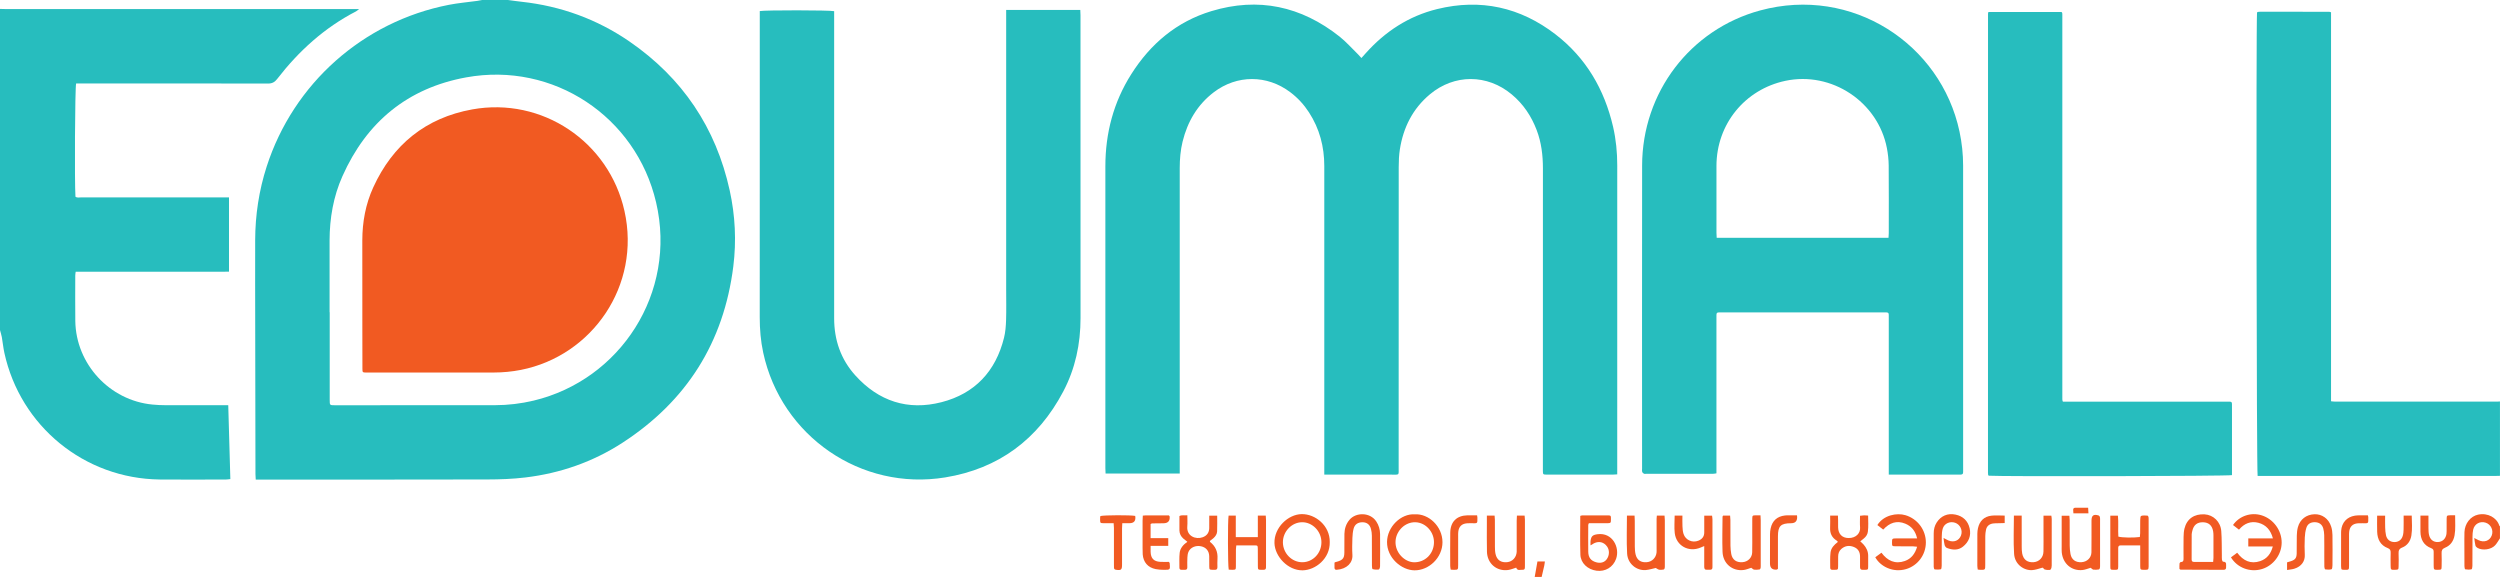
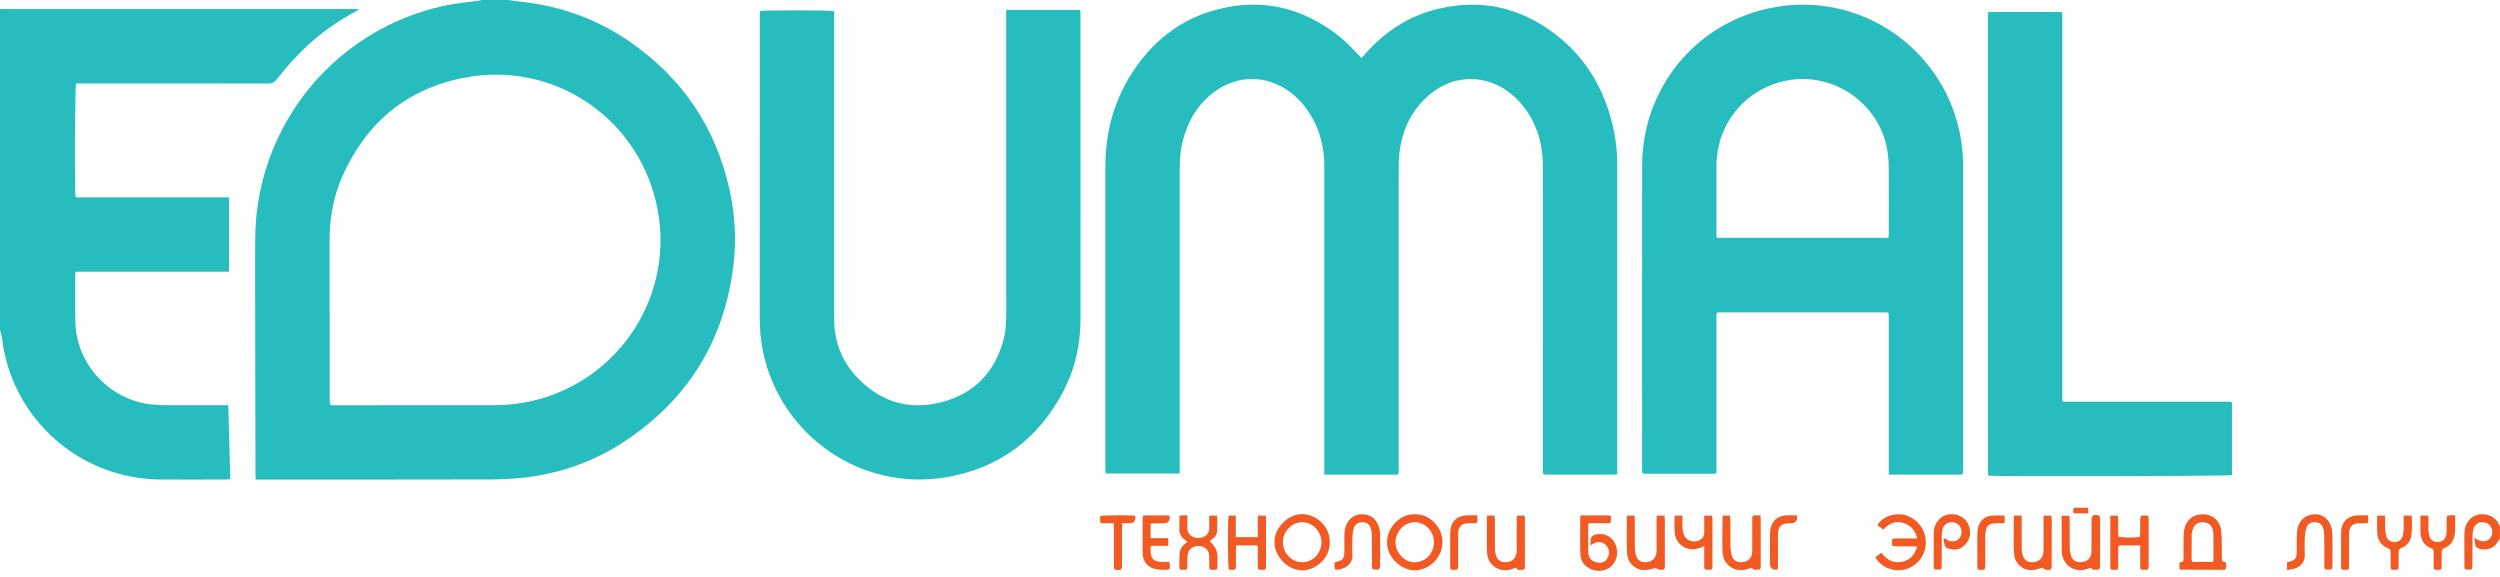
<svg xmlns="http://www.w3.org/2000/svg" width="130" height="30" viewBox="0 0 130 30" fill="none">
  <g clip-path="url(#clip0_501_11345)">
    <path d="M130 27.989C129.915 28.114 129.844 28.251 129.742 28.36C129.535 28.58 129.097 28.639 128.834 28.494C128.787 28.468 128.735 28.417 128.722 28.367C128.692 28.253 128.685 28.134 128.661 27.976C128.758 28.026 128.82 28.06 128.885 28.09C129.176 28.226 129.463 28.124 129.569 27.848C129.673 27.577 129.53 27.27 129.258 27.18C128.964 27.082 128.671 27.242 128.604 27.546C128.578 27.662 128.571 27.784 128.57 27.903C128.566 28.409 128.57 28.916 128.565 29.422C128.565 29.486 128.547 29.599 128.519 29.604C128.414 29.626 128.3 29.623 128.192 29.604C128.17 29.601 128.151 29.5 128.151 29.444C128.146 29.101 128.148 28.758 128.148 28.415C128.148 28.165 128.143 27.916 128.152 27.668C128.169 27.224 128.462 26.847 128.858 26.762C129.366 26.652 129.834 26.921 129.964 27.333C129.968 27.347 129.986 27.358 129.998 27.37V27.988L130 27.989Z" fill="#F15A22" />
-     <path d="M79.805 30C79.853 29.733 79.9 29.465 79.947 29.197H80.334C80.321 29.284 80.315 29.357 80.299 29.428C80.257 29.619 80.211 29.81 80.166 30H79.804H79.805Z" fill="#F15A22" />
    <path d="M73.574 26.745C74.279 26.702 75.008 27.361 75.009 28.194C75.009 29 74.303 29.665 73.553 29.657C72.88 29.651 72.119 29.012 72.126 28.183C72.131 27.399 72.848 26.696 73.575 26.745H73.574ZM74.566 28.233C74.588 27.673 74.145 27.176 73.609 27.157C73.072 27.138 72.606 27.59 72.569 28.125C72.528 28.736 73.038 29.221 73.515 29.238C74.081 29.257 74.544 28.821 74.566 28.233V28.233Z" fill="#F15A22" />
    <path d="M113.332 29.584C113.332 29.495 113.325 29.4 113.335 29.307C113.338 29.276 113.38 29.225 113.406 29.225C113.549 29.222 113.544 29.128 113.544 29.03C113.544 28.66 113.539 28.291 113.546 27.923C113.548 27.778 113.558 27.63 113.591 27.49C113.715 26.981 114.099 26.714 114.641 26.746C115.094 26.774 115.47 27.13 115.506 27.617C115.538 28.035 115.528 28.456 115.536 28.877C115.537 28.955 115.532 29.033 115.542 29.108C115.546 29.145 115.578 29.207 115.599 29.207C115.815 29.212 115.747 29.37 115.757 29.487C115.764 29.581 115.726 29.631 115.624 29.631C114.877 29.627 114.13 29.625 113.384 29.622C113.376 29.622 113.37 29.612 113.331 29.586L113.332 29.584ZM115.084 29.218C115.091 29.128 115.1 29.069 115.1 29.011C115.101 28.626 115.101 28.241 115.1 27.856C115.1 27.78 115.097 27.701 115.083 27.626C115.029 27.322 114.854 27.167 114.564 27.158C114.257 27.148 114.069 27.299 114 27.606C113.988 27.664 113.969 27.723 113.968 27.782C113.965 28.218 113.966 28.654 113.965 29.091C113.965 29.173 113.996 29.219 114.085 29.219C114.41 29.219 114.733 29.219 115.084 29.219V29.218Z" fill="#F15A22" />
    <path d="M69.147 28.185C69.167 29.049 68.402 29.65 67.731 29.657C66.966 29.666 66.292 28.933 66.272 28.243C66.248 27.435 66.982 26.745 67.686 26.734C68.4 26.723 69.159 27.334 69.147 28.185ZM68.714 28.188C68.71 27.626 68.249 27.154 67.71 27.156C67.17 27.159 66.711 27.636 66.711 28.195C66.711 28.769 67.177 29.244 67.731 29.236C68.279 29.229 68.719 28.759 68.714 28.188Z" fill="#F15A22" />
-     <path d="M118.186 28.415H116.911V27.998H118.192C118.076 27.566 117.836 27.293 117.442 27.186C117.04 27.079 116.699 27.22 116.427 27.543C116.311 27.453 116.213 27.376 116.116 27.301C116.451 26.822 117.062 26.624 117.614 26.8C118.222 26.993 118.651 27.584 118.647 28.22C118.642 28.838 118.218 29.409 117.624 29.59C117.002 29.779 116.333 29.521 116.01 28.982C116.112 28.907 116.217 28.829 116.334 28.742C116.646 29.161 117.039 29.346 117.533 29.177C117.878 29.059 118.087 28.798 118.186 28.414V28.415Z" fill="#F15A22" />
    <path d="M97.928 27.54C97.821 27.457 97.721 27.38 97.623 27.303C97.945 26.786 98.629 26.655 99.084 26.79C99.712 26.978 100.147 27.557 100.145 28.211C100.143 28.85 99.722 29.416 99.112 29.594C98.449 29.788 97.784 29.469 97.514 28.977L97.836 28.741C98.146 29.161 98.546 29.349 99.049 29.173C99.383 29.056 99.583 28.797 99.691 28.43C99.597 28.421 99.532 28.41 99.468 28.409C99.175 28.407 98.884 28.41 98.592 28.407C98.387 28.405 98.385 28.402 98.385 28.211C98.385 28.007 98.39 27.999 98.604 27.997C98.87 27.995 99.136 27.997 99.402 27.997C99.487 27.997 99.571 27.997 99.69 27.997C99.604 27.615 99.4 27.364 99.074 27.23C98.631 27.048 98.253 27.184 97.928 27.538V27.54Z" fill="#F15A22" />
    <path d="M82.707 28.359C82.707 28.263 82.7 28.195 82.708 28.128C82.742 27.882 82.816 27.816 83.068 27.78C83.847 27.672 84.247 28.471 84.036 29.062C83.881 29.494 83.477 29.738 83.02 29.677C82.555 29.614 82.194 29.281 82.18 28.84C82.158 28.172 82.174 27.503 82.174 26.826C82.215 26.816 82.247 26.8 82.278 26.8C82.717 26.797 83.156 26.795 83.594 26.799C83.765 26.8 83.77 26.811 83.769 27.002C83.769 27.188 83.76 27.203 83.592 27.207C83.351 27.211 83.11 27.208 82.87 27.208C82.786 27.208 82.701 27.208 82.62 27.208C82.604 27.253 82.589 27.275 82.589 27.299C82.587 27.763 82.582 28.227 82.589 28.69C82.593 28.994 82.729 29.161 83.001 29.238C83.232 29.304 83.433 29.245 83.553 29.076C83.694 28.88 83.701 28.608 83.571 28.423C83.407 28.189 83.151 28.123 82.89 28.25C82.837 28.276 82.789 28.311 82.707 28.36V28.359Z" fill="#F15A22" />
    <path d="M111.289 28.36C110.921 28.36 110.597 28.361 110.272 28.36C110.164 28.36 110.146 28.423 110.147 28.511C110.149 28.778 110.147 29.044 110.147 29.31C110.147 29.362 110.15 29.413 110.147 29.465C110.14 29.621 110.137 29.625 109.987 29.631C109.962 29.632 109.936 29.631 109.91 29.631C109.746 29.626 109.738 29.624 109.737 29.452C109.735 28.859 109.736 28.267 109.736 27.675C109.736 27.393 109.736 27.112 109.736 26.815H110.132C110.17 27.177 110.13 27.544 110.154 27.904C110.345 27.959 110.942 27.97 111.272 27.924C111.277 27.863 111.287 27.797 111.288 27.731C111.29 27.507 111.285 27.284 111.291 27.061C111.293 26.979 111.299 26.843 111.338 26.828C111.436 26.792 111.555 26.808 111.665 26.812C111.685 26.812 111.717 26.857 111.722 26.884C111.732 26.943 111.729 27.004 111.729 27.064C111.729 27.828 111.729 28.592 111.729 29.357C111.729 29.391 111.731 29.425 111.729 29.459C111.721 29.617 111.711 29.626 111.545 29.631C111.519 29.631 111.493 29.631 111.467 29.631C111.306 29.625 111.294 29.616 111.292 29.45C111.288 29.184 111.291 28.917 111.291 28.651C111.291 28.566 111.291 28.481 111.291 28.361L111.289 28.36Z" fill="#F15A22" />
    <path d="M91.546 26.796C91.552 26.913 91.558 26.989 91.558 27.065C91.558 27.828 91.558 28.592 91.558 29.355C91.558 29.416 91.561 29.477 91.552 29.535C91.547 29.564 91.519 29.608 91.498 29.611C91.405 29.624 91.31 29.635 91.217 29.623C91.168 29.616 91.125 29.565 91.064 29.524C90.952 29.558 90.819 29.619 90.68 29.638C90.09 29.718 89.594 29.31 89.572 28.696C89.549 28.088 89.569 27.478 89.572 26.869C89.572 26.854 89.586 26.839 89.601 26.81H89.965C89.971 26.884 89.98 26.959 89.981 27.033C89.982 27.478 89.979 27.925 89.984 28.371C89.987 28.516 89.999 28.663 90.025 28.806C90.081 29.105 90.289 29.255 90.601 29.234C90.887 29.216 91.106 29.006 91.114 28.722C91.124 28.371 91.116 28.018 91.117 27.666C91.117 27.434 91.114 27.202 91.118 26.971C91.122 26.807 91.13 26.801 91.296 26.796C91.372 26.794 91.448 26.796 91.55 26.796H91.546Z" fill="#F15A22" />
    <path d="M108.714 29.525C108.571 29.566 108.434 29.626 108.293 29.641C107.719 29.7 107.267 29.309 107.211 28.718C107.202 28.616 107.207 28.511 107.207 28.409C107.207 27.886 107.207 27.364 107.207 26.819H107.608C107.613 26.889 107.623 26.963 107.623 27.037C107.624 27.483 107.621 27.929 107.625 28.375C107.627 28.52 107.639 28.667 107.666 28.809C107.722 29.106 107.934 29.255 108.246 29.233C108.531 29.214 108.75 29.002 108.755 28.717C108.762 28.168 108.757 27.618 108.758 27.069C108.758 26.806 108.866 26.724 109.12 26.802C109.152 26.811 109.188 26.854 109.195 26.889C109.209 26.946 109.203 27.008 109.203 27.068C109.203 27.832 109.203 28.595 109.203 29.359C109.203 29.419 109.206 29.48 109.195 29.538C109.19 29.566 109.161 29.609 109.138 29.612C109.046 29.624 108.949 29.635 108.858 29.622C108.808 29.615 108.766 29.561 108.715 29.524L108.714 29.525Z" fill="#F15A22" />
    <path d="M65.407 27.93V26.812H65.82C65.826 26.899 65.833 26.974 65.833 27.049C65.833 27.821 65.833 28.592 65.833 29.364C65.833 29.416 65.833 29.467 65.831 29.519C65.829 29.592 65.791 29.627 65.718 29.628C65.684 29.628 65.649 29.631 65.615 29.63C65.415 29.63 65.411 29.627 65.409 29.431C65.405 29.14 65.41 28.848 65.406 28.556C65.404 28.366 65.401 28.361 65.226 28.359C64.918 28.356 64.611 28.359 64.289 28.359C64.28 28.445 64.269 28.511 64.268 28.576C64.266 28.867 64.269 29.159 64.266 29.451C64.264 29.621 64.257 29.625 64.092 29.63C64.025 29.632 63.958 29.624 63.894 29.622C63.845 29.412 63.839 27.076 63.887 26.81H64.261V27.931H65.406L65.407 27.93Z" fill="#F15A22" />
    <path d="M77.319 26.81H77.719C77.725 26.887 77.734 26.961 77.734 27.035C77.735 27.498 77.732 27.961 77.736 28.425C77.736 28.552 77.74 28.683 77.768 28.808C77.838 29.123 78.05 29.265 78.372 29.233C78.648 29.205 78.85 28.987 78.868 28.698C78.872 28.647 78.868 28.595 78.868 28.544C78.868 28.055 78.868 27.567 78.868 27.078C78.868 26.994 78.876 26.91 78.88 26.813H79.28C79.287 26.889 79.296 26.956 79.296 27.021C79.296 27.81 79.296 28.599 79.296 29.388C79.296 29.431 79.295 29.474 79.294 29.517C79.293 29.589 79.258 29.634 79.184 29.628C79.061 29.618 78.903 29.701 78.843 29.517C78.698 29.561 78.562 29.622 78.42 29.64C77.824 29.718 77.339 29.303 77.322 28.694C77.308 28.206 77.318 27.717 77.317 27.228C77.317 27.093 77.317 26.959 77.317 26.811L77.319 26.81Z" fill="#F15A22" />
    <path d="M61.742 28.172C61.657 28.105 61.595 28.058 61.537 28.009C61.408 27.896 61.333 27.755 61.33 27.583C61.327 27.335 61.33 27.087 61.33 26.835C61.46 26.763 61.586 26.815 61.742 26.794C61.742 27.006 61.755 27.193 61.739 27.378C61.697 27.884 62.183 28.069 62.543 27.936C62.754 27.858 62.874 27.7 62.88 27.47C62.885 27.257 62.881 27.045 62.881 26.815H63.294C63.294 27.094 63.302 27.366 63.29 27.636C63.284 27.777 63.201 27.894 63.096 27.988C63.039 28.039 62.975 28.083 62.917 28.128C62.918 28.149 62.913 28.172 62.922 28.179C63.206 28.403 63.333 28.694 63.309 29.056C63.299 29.201 63.304 29.347 63.306 29.493C63.307 29.591 63.262 29.635 63.166 29.63C63.131 29.627 63.097 29.63 63.062 29.63C62.892 29.624 62.886 29.622 62.882 29.457C62.878 29.276 62.885 29.096 62.879 28.916C62.87 28.646 62.714 28.463 62.456 28.407C62.182 28.348 61.906 28.461 61.802 28.693C61.761 28.783 61.749 28.891 61.744 28.992C61.734 29.162 61.739 29.334 61.74 29.506C61.74 29.592 61.701 29.632 61.616 29.63C61.556 29.628 61.495 29.628 61.435 29.63C61.359 29.63 61.328 29.588 61.329 29.517C61.331 29.26 61.315 29 61.343 28.746C61.37 28.506 61.527 28.327 61.742 28.173V28.172Z" fill="#F15A22" />
-     <path d="M95.168 26.811H95.573C95.576 26.898 95.58 26.98 95.581 27.063C95.582 27.183 95.579 27.303 95.582 27.423C95.59 27.765 95.785 27.974 96.124 27.978C96.52 27.983 96.749 27.717 96.724 27.424C96.708 27.229 96.721 27.032 96.721 26.82C96.805 26.811 96.869 26.8 96.935 26.798C96.994 26.796 97.052 26.804 97.142 26.809C97.145 27.095 97.165 27.375 97.128 27.655C97.11 27.794 97.031 27.909 96.921 27.999C96.863 28.048 96.804 28.095 96.734 28.151C96.798 28.212 96.856 28.259 96.906 28.315C97.052 28.48 97.144 28.669 97.145 28.896C97.145 29.085 97.149 29.273 97.145 29.462C97.142 29.619 97.135 29.623 96.987 29.63C96.945 29.632 96.901 29.628 96.859 29.63C96.76 29.634 96.721 29.584 96.722 29.489C96.724 29.308 96.721 29.129 96.722 28.949C96.724 28.71 96.626 28.533 96.401 28.443C96.166 28.349 95.945 28.376 95.751 28.543C95.635 28.644 95.584 28.779 95.584 28.933C95.584 29.104 95.586 29.275 95.582 29.447C95.577 29.627 95.575 29.627 95.387 29.63C95.353 29.63 95.318 29.627 95.284 29.63C95.211 29.632 95.171 29.596 95.171 29.523C95.173 29.258 95.157 28.989 95.188 28.727C95.215 28.498 95.374 28.328 95.571 28.179C95.546 28.152 95.53 28.124 95.505 28.109C95.254 27.953 95.152 27.728 95.166 27.436C95.177 27.233 95.168 27.029 95.168 26.812V26.811Z" fill="#F15A22" />
    <path d="M84.601 26.812H84.997C85.001 26.909 85.007 26.993 85.008 27.078C85.01 27.525 85.006 27.971 85.01 28.418C85.012 28.555 85.019 28.694 85.05 28.826C85.122 29.128 85.329 29.263 85.641 29.233C85.908 29.209 86.115 28.999 86.141 28.727C86.147 28.667 86.143 28.607 86.143 28.547C86.143 28.023 86.143 27.499 86.143 26.975C86.143 26.926 86.151 26.876 86.156 26.812H86.556C86.561 26.898 86.571 26.972 86.571 27.047C86.571 27.82 86.571 28.593 86.571 29.366C86.571 29.427 86.573 29.488 86.564 29.546C86.558 29.574 86.528 29.613 86.504 29.617C86.429 29.628 86.347 29.639 86.274 29.624C86.211 29.611 86.154 29.563 86.1 29.534C85.934 29.57 85.762 29.626 85.585 29.642C85.111 29.685 84.639 29.323 84.61 28.783C84.574 28.134 84.601 27.481 84.601 26.81V26.812Z" fill="#F15A22" />
    <path d="M104.723 26.812H105.128C105.128 26.912 105.128 26.996 105.128 27.08C105.128 27.526 105.127 27.971 105.129 28.418C105.129 28.537 105.132 28.66 105.153 28.777C105.215 29.106 105.429 29.263 105.758 29.233C106.045 29.207 106.254 28.985 106.26 28.68C106.268 28.337 106.262 27.994 106.262 27.651C106.262 27.378 106.262 27.106 106.262 26.815H106.67C106.677 26.874 106.69 26.931 106.69 26.988C106.691 27.794 106.692 28.599 106.689 29.406C106.689 29.477 106.674 29.562 106.632 29.614C106.592 29.666 106.303 29.636 106.277 29.579C106.239 29.493 106.2 29.521 106.14 29.538C105.993 29.58 105.845 29.63 105.695 29.644C105.264 29.685 104.769 29.362 104.733 28.803C104.69 28.148 104.723 27.488 104.723 26.814V26.812Z" fill="#F15A22" />
    <path d="M118.927 29.642V29.242C118.984 29.224 119.047 29.207 119.111 29.187C119.344 29.114 119.421 29.024 119.428 28.781C119.435 28.473 119.426 28.163 119.434 27.854C119.439 27.709 119.451 27.562 119.488 27.422C119.597 27.004 119.931 26.757 120.347 26.741C120.734 26.724 121.096 26.965 121.225 27.396C121.267 27.533 121.286 27.681 121.288 27.825C121.296 28.348 121.293 28.872 121.288 29.395C121.288 29.467 121.273 29.594 121.241 29.602C121.138 29.63 121.023 29.621 120.913 29.608C120.892 29.606 120.867 29.522 120.866 29.476C120.86 29.287 120.864 29.098 120.863 28.91C120.863 28.549 120.866 28.189 120.859 27.828C120.857 27.71 120.84 27.588 120.808 27.474C120.749 27.27 120.597 27.163 120.39 27.155C120.162 27.146 119.996 27.238 119.93 27.449C119.879 27.61 119.857 27.784 119.849 27.953C119.836 28.253 119.833 28.554 119.849 28.854C119.865 29.159 119.694 29.454 119.305 29.573C119.194 29.608 119.074 29.615 118.927 29.64V29.642Z" fill="#F15A22" />
    <path d="M69.394 29.257C69.418 29.242 69.425 29.235 69.433 29.233C69.901 29.122 69.912 28.996 69.907 28.582C69.904 28.307 69.904 28.034 69.91 27.759C69.917 27.486 69.995 27.239 70.177 27.025C70.506 26.637 71.242 26.625 71.566 27.115C71.698 27.315 71.762 27.534 71.764 27.77C71.769 28.328 71.768 28.886 71.763 29.444C71.763 29.503 71.729 29.609 71.7 29.613C71.594 29.628 71.48 29.622 71.376 29.594C71.35 29.586 71.341 29.471 71.341 29.406C71.338 28.892 71.341 28.376 71.337 27.862C71.336 27.744 71.322 27.621 71.291 27.507C71.23 27.273 71.076 27.158 70.846 27.157C70.613 27.157 70.446 27.267 70.387 27.493C70.346 27.649 70.331 27.814 70.325 27.977C70.316 28.268 70.306 28.561 70.325 28.852C70.353 29.26 70.04 29.592 69.51 29.629C69.439 29.635 69.395 29.604 69.394 29.526C69.394 29.433 69.394 29.339 69.394 29.257Z" fill="#F15A22" />
    <path d="M101.062 27.972C101.18 28.032 101.252 28.078 101.329 28.109C101.603 28.218 101.866 28.112 101.969 27.854C102.075 27.586 101.935 27.275 101.665 27.183C101.393 27.09 101.098 27.223 101.021 27.492C100.983 27.622 100.974 27.763 100.972 27.898C100.967 28.404 100.972 28.91 100.968 29.416C100.968 29.48 100.954 29.595 100.927 29.6C100.823 29.624 100.709 29.621 100.602 29.61C100.58 29.608 100.554 29.525 100.553 29.48C100.548 29.257 100.55 29.034 100.551 28.811C100.551 28.451 100.553 28.09 100.553 27.731C100.553 27.529 100.598 27.341 100.708 27.169C100.924 26.831 101.276 26.672 101.687 26.759C102.071 26.84 102.331 27.079 102.42 27.468C102.509 27.856 102.377 28.184 102.072 28.427C101.819 28.627 101.526 28.604 101.241 28.494C101.188 28.474 101.138 28.404 101.121 28.347C101.091 28.243 101.085 28.131 101.064 27.972H101.062Z" fill="#F15A22" />
    <path d="M87.082 26.811H87.486C87.486 27.005 87.479 27.183 87.488 27.36C87.494 27.495 87.502 27.637 87.544 27.765C87.649 28.086 88.005 28.242 88.317 28.115C88.51 28.038 88.623 27.899 88.621 27.682C88.62 27.536 88.621 27.39 88.621 27.244C88.621 27.108 88.621 26.971 88.621 26.816H89.028C89.034 26.876 89.047 26.94 89.048 27.006C89.049 27.804 89.048 28.602 89.048 29.399C89.048 29.434 89.047 29.468 89.047 29.503C89.047 29.586 89.01 29.63 88.922 29.627C88.871 29.626 88.819 29.625 88.768 29.627C88.654 29.635 88.618 29.578 88.62 29.471C88.623 29.205 88.62 28.94 88.62 28.673C88.62 28.591 88.62 28.507 88.62 28.395C88.538 28.43 88.484 28.451 88.431 28.473C87.814 28.736 87.164 28.382 87.087 27.721C87.052 27.427 87.082 27.125 87.082 26.808V26.811Z" fill="#F15A22" />
    <path d="M59.832 27.983H60.749V28.386H59.832C59.832 28.508 59.83 28.6 59.832 28.692C59.842 29.035 59.992 29.195 60.334 29.216C60.486 29.226 60.64 29.218 60.779 29.218C60.803 29.249 60.82 29.262 60.823 29.276C60.857 29.631 60.857 29.635 60.501 29.63C60.365 29.627 60.226 29.62 60.093 29.593C59.69 29.512 59.451 29.234 59.421 28.825C59.414 28.715 59.414 28.602 59.414 28.491C59.414 28.02 59.414 27.547 59.414 27.076C59.414 26.992 59.421 26.909 59.426 26.812C59.49 26.806 59.539 26.799 59.589 26.799C59.991 26.799 60.393 26.799 60.781 26.799C60.804 26.831 60.822 26.844 60.823 26.858C60.843 27.092 60.735 27.209 60.498 27.21C60.3 27.21 60.104 27.213 59.906 27.217C59.891 27.217 59.876 27.23 59.831 27.249V27.985L59.832 27.983Z" fill="#F15A22" />
    <path d="M127.667 26.797C127.662 27.173 127.697 27.505 127.637 27.838C127.582 28.139 127.424 28.366 127.142 28.481C126.994 28.541 126.956 28.625 126.963 28.77C126.973 28.993 126.968 29.216 126.965 29.439C126.962 29.624 126.956 29.626 126.777 29.629C126.559 29.634 126.553 29.629 126.551 29.398C126.549 29.166 126.548 28.936 126.551 28.704C126.553 28.606 126.527 28.546 126.428 28.508C126.031 28.359 125.868 28.052 125.863 27.646C125.86 27.373 125.863 27.1 125.863 26.811H126.279C126.279 27.038 126.276 27.251 126.28 27.462C126.283 27.581 126.283 27.705 126.311 27.82C126.368 28.065 126.542 28.195 126.772 28.186C127.007 28.177 127.18 28.016 127.216 27.764C127.228 27.672 127.224 27.576 127.224 27.482C127.225 27.31 127.221 27.138 127.226 26.967C127.231 26.807 127.24 26.801 127.408 26.795C127.483 26.793 127.559 26.795 127.667 26.795V26.797Z" fill="#F15A22" />
    <path d="M124.989 26.811H125.41C125.416 27.165 125.446 27.507 125.392 27.846C125.345 28.132 125.189 28.364 124.913 28.473C124.752 28.536 124.719 28.632 124.726 28.785C124.737 29.009 124.732 29.232 124.727 29.455C124.724 29.618 124.712 29.624 124.546 29.629C124.322 29.637 124.315 29.631 124.313 29.407C124.31 29.184 124.307 28.96 124.314 28.737C124.317 28.621 124.288 28.549 124.168 28.503C123.784 28.356 123.627 28.047 123.613 27.656C123.603 27.383 123.611 27.109 123.611 26.816H124.027C124.027 27.023 124.021 27.227 124.029 27.431C124.033 27.567 124.043 27.707 124.073 27.839C124.122 28.057 124.285 28.181 124.496 28.187C124.708 28.194 124.879 28.08 124.942 27.869C124.975 27.765 124.984 27.651 124.986 27.541C124.993 27.302 124.989 27.064 124.989 26.811Z" fill="#F15A22" />
    <path d="M57.909 27.206C57.725 27.206 57.556 27.21 57.387 27.206C57.215 27.203 57.211 27.197 57.205 27.036C57.203 26.993 57.205 26.95 57.207 26.907C57.208 26.882 57.217 26.858 57.221 26.834C57.42 26.783 58.792 26.779 59.031 26.827C59.073 27.08 58.973 27.206 58.731 27.206C58.613 27.206 58.495 27.206 58.359 27.206C58.354 27.314 58.346 27.397 58.346 27.48C58.346 28.105 58.346 28.731 58.346 29.356C58.346 29.631 58.302 29.666 58.034 29.629C57.959 29.619 57.928 29.585 57.927 29.514C57.927 29.454 57.925 29.394 57.925 29.334C57.925 28.709 57.925 28.083 57.925 27.458C57.925 27.383 57.916 27.308 57.91 27.206H57.909Z" fill="#F15A22" />
    <path d="M93.444 26.796C93.481 27.07 93.379 27.207 93.139 27.208C92.596 27.209 92.453 27.351 92.453 27.892C92.453 28.372 92.453 28.853 92.453 29.333V29.575C92.424 29.598 92.411 29.617 92.397 29.619C92.159 29.642 92.039 29.536 92.039 29.3C92.039 28.794 92.038 28.287 92.041 27.781C92.041 27.679 92.052 27.576 92.074 27.476C92.159 27.08 92.41 26.853 92.815 26.805C92.883 26.796 92.952 26.796 93.02 26.796C93.157 26.795 93.293 26.796 93.444 26.796Z" fill="#F15A22" />
    <path d="M104.244 26.811V27.199C104.129 27.203 104.021 27.205 103.912 27.208C103.817 27.211 103.722 27.207 103.629 27.222C103.443 27.252 103.313 27.356 103.273 27.545C103.25 27.654 103.236 27.765 103.235 27.875C103.231 28.372 103.234 28.87 103.233 29.367C103.233 29.635 103.232 29.636 102.964 29.63C102.93 29.63 102.896 29.622 102.843 29.617C102.835 29.552 102.821 29.487 102.821 29.421C102.82 28.864 102.819 28.305 102.822 27.748C102.822 27.655 102.835 27.56 102.854 27.469C102.937 27.093 103.17 26.861 103.553 26.815C103.771 26.788 103.996 26.811 104.243 26.811H104.244Z" fill="#F15A22" />
    <path d="M76.809 26.796C76.819 26.862 76.825 26.888 76.825 26.913C76.834 27.26 76.817 27.203 76.535 27.208C76.449 27.209 76.363 27.204 76.277 27.212C76.007 27.236 75.859 27.384 75.83 27.655C75.821 27.732 75.824 27.81 75.824 27.887C75.824 28.386 75.824 28.884 75.824 29.382C75.824 29.633 75.821 29.633 75.564 29.629C75.529 29.629 75.495 29.625 75.437 29.621C75.428 29.559 75.411 29.495 75.411 29.431C75.41 28.855 75.406 28.279 75.413 27.704C75.421 27.133 75.742 26.811 76.309 26.796C76.471 26.792 76.633 26.796 76.808 26.796H76.809Z" fill="#F15A22" />
    <path d="M123.13 26.796C123.143 26.853 123.15 26.869 123.15 26.887C123.163 27.279 123.144 27.2 122.837 27.208C122.759 27.21 122.682 27.206 122.605 27.212C122.335 27.236 122.187 27.383 122.157 27.655C122.148 27.732 122.15 27.81 122.15 27.887C122.15 28.394 122.15 28.901 122.15 29.408C122.15 29.633 122.147 29.633 121.917 29.631C121.882 29.631 121.848 29.63 121.814 29.626C121.799 29.624 121.784 29.613 121.752 29.598C121.747 29.55 121.736 29.492 121.736 29.434C121.736 28.858 121.736 28.283 121.737 27.707C121.737 27.673 121.737 27.638 121.74 27.604C121.77 27.177 122.032 26.884 122.454 26.814C122.531 26.801 122.608 26.8 122.685 26.797C122.829 26.795 122.974 26.797 123.129 26.797L123.13 26.796Z" fill="#F15A22" />
    <path d="M107.817 26.693C107.812 26.624 107.805 26.567 107.805 26.509C107.805 26.436 107.848 26.402 107.919 26.402C108.13 26.402 108.343 26.402 108.583 26.402C108.588 26.502 108.594 26.589 108.599 26.693H107.817Z" fill="#F15A22" />
    <path d="M26.413 0C26.65 0.031 26.887 0.067 27.125 0.092C29.163 0.316 31.038 0.994 32.726 2.154C35.483 4.049 37.229 6.639 37.946 9.908C38.23 11.208 38.298 12.527 38.132 13.852C37.637 17.802 35.704 20.857 32.372 23.021C30.836 24.018 29.138 24.61 27.321 24.828C26.666 24.907 26.001 24.931 25.34 24.932C21.421 24.942 17.501 24.938 13.581 24.939C13.496 24.939 13.411 24.939 13.298 24.939C13.292 24.834 13.284 24.742 13.284 24.652C13.278 22.102 13.274 19.55 13.271 17C13.269 15.496 13.264 13.994 13.269 12.49C13.273 11.186 13.465 9.909 13.866 8.664C15.257 4.345 18.879 1.122 23.341 0.251C23.829 0.156 24.327 0.114 24.82 0.046C24.904 0.034 24.988 0.016 25.071 0L26.413 0ZM17.137 16.237H17.145C17.145 17.758 17.145 19.277 17.145 20.798C17.145 21.071 17.148 21.073 17.407 21.073C20.185 21.073 22.961 21.074 25.738 21.07C26.418 21.069 27.092 20.989 27.755 20.83C32.25 19.751 35.218 15.232 34.116 10.52C33.072 6.056 28.765 3.203 24.249 4.022C21.199 4.575 19.061 6.343 17.805 9.166C17.334 10.222 17.142 11.347 17.138 12.501C17.133 13.747 17.138 14.992 17.138 16.237H17.137Z" fill="#27BDBE" />
    <path d="M0 0.464C0.112 0.467 0.224 0.472 0.334 0.472C6.326 0.472 12.316 0.472 18.308 0.472H18.675C18.587 0.538 18.553 0.571 18.513 0.592C16.872 1.44 15.539 2.649 14.416 4.102C14.283 4.275 14.151 4.346 13.928 4.345C10.704 4.336 7.48 4.34 4.257 4.34H3.958C3.898 4.561 3.874 9.519 3.924 10.228C4.012 10.296 4.119 10.265 4.217 10.265C6.675 10.267 9.134 10.266 11.592 10.266H11.908V14.128C11.458 14.129 11.014 14.131 10.571 14.131C10.133 14.131 9.694 14.131 9.256 14.131H5.261C4.824 14.131 4.387 14.131 3.935 14.131C3.926 14.209 3.914 14.265 3.914 14.322C3.914 15.113 3.905 15.903 3.916 16.692C3.947 18.928 5.7 20.825 7.928 21.037C8.151 21.059 8.374 21.07 8.597 21.07C9.586 21.073 10.574 21.07 11.562 21.07C11.654 21.07 11.747 21.07 11.869 21.07C11.906 22.361 11.941 23.628 11.978 24.912C11.891 24.922 11.825 24.934 11.76 24.934C10.608 24.936 9.456 24.947 8.304 24.934C4.391 24.887 1.06 22.167 0.226 18.344C0.168 18.077 0.143 17.802 0.095 17.531C0.072 17.409 0.032 17.287 0 17.165C0 11.598 0 6.031 0 0.464Z" fill="#27BDBE" />
-     <path d="M130 24.742C129.906 24.744 129.811 24.75 129.716 24.75C125.711 24.75 121.704 24.75 117.699 24.75H117.397C117.34 24.539 117.315 1.301 117.365 0.653C117.372 0.646 117.377 0.64 117.384 0.635C117.39 0.629 117.397 0.621 117.403 0.62C117.446 0.615 117.489 0.61 117.531 0.61C118.726 0.61 119.921 0.61 121.115 0.613C121.139 0.613 121.164 0.625 121.214 0.639V20.866C121.305 20.874 121.371 20.885 121.437 20.885C124.24 20.885 127.041 20.885 129.844 20.885C129.896 20.885 129.947 20.879 129.998 20.876V24.742H130Z" fill="#27BDBE" />
    <path d="M84.096 24.667C83.992 24.674 83.916 24.681 83.841 24.681C82.723 24.681 81.606 24.681 80.488 24.681C80.471 24.681 80.454 24.681 80.436 24.681C80.235 24.676 80.234 24.676 80.23 24.482C80.228 24.414 80.23 24.345 80.23 24.276C80.23 19.104 80.228 13.933 80.232 8.761C80.232 8.075 80.152 7.408 79.908 6.766C79.63 6.037 79.211 5.408 78.608 4.907C77.334 3.846 75.623 3.842 74.351 4.908C73.461 5.654 72.973 6.628 72.794 7.761C72.746 8.065 72.733 8.376 72.733 8.685C72.73 13.899 72.731 19.114 72.73 24.329C72.73 24.727 72.779 24.68 72.368 24.681C71.302 24.683 70.236 24.681 69.17 24.681H68.863C68.863 24.546 68.863 24.436 68.863 24.327C68.863 19.095 68.863 13.863 68.863 8.631C68.863 7.629 68.618 6.694 68.069 5.846C67.805 5.438 67.481 5.086 67.093 4.794C65.887 3.883 64.321 3.881 63.118 4.796C62.262 5.448 61.753 6.324 61.496 7.357C61.385 7.809 61.346 8.271 61.346 8.736C61.347 13.916 61.346 19.097 61.346 24.277C61.346 24.387 61.346 24.497 61.346 24.623H57.49C57.485 24.529 57.479 24.437 57.479 24.346C57.479 23.178 57.479 22.009 57.479 20.841C57.479 16.777 57.477 12.714 57.479 8.65C57.48 6.928 57.9 5.317 58.827 3.855C59.827 2.276 61.189 1.125 62.991 0.579C65.434 -0.162 67.663 0.323 69.655 1.9C70.003 2.176 70.299 2.516 70.62 2.828C70.675 2.88 70.723 2.939 70.794 3.017C70.874 2.926 70.947 2.846 71.02 2.765C72.032 1.634 73.257 0.834 74.735 0.471C76.991 -0.083 79.054 0.376 80.887 1.787C82.474 3.009 83.428 4.648 83.879 6.587C84.032 7.251 84.098 7.924 84.097 8.606C84.095 13.864 84.096 19.122 84.096 24.379V24.668V24.667Z" fill="#27BDBE" />
    <path d="M98.216 24.682V24.352C98.216 21.758 98.216 19.164 98.216 16.57C98.216 16.218 98.251 16.245 97.903 16.245C95.126 16.245 92.35 16.245 89.573 16.245C89.224 16.245 89.256 16.215 89.255 16.564C89.255 19.142 89.255 21.718 89.255 24.295V24.614C89.18 24.624 89.124 24.638 89.067 24.638C87.915 24.639 86.762 24.638 85.61 24.638C85.567 24.638 85.518 24.649 85.483 24.631C85.445 24.613 85.404 24.572 85.393 24.533C85.377 24.477 85.388 24.413 85.388 24.353C85.388 19.105 85.381 13.856 85.39 8.608C85.396 4.81 87.889 1.529 91.533 0.542C96.296 -0.748 100.923 2.272 101.895 6.844C102.018 7.426 102.082 8.014 102.082 8.608C102.084 13.873 102.082 19.14 102.083 24.405C102.083 24.448 102.08 24.491 102.083 24.534C102.091 24.649 102.031 24.686 101.926 24.68C101.874 24.677 101.823 24.68 101.771 24.68C100.688 24.68 99.604 24.68 98.521 24.68C98.429 24.68 98.336 24.68 98.215 24.68L98.216 24.682ZM89.266 12.364H98.203C98.208 12.275 98.216 12.2 98.216 12.124C98.216 10.947 98.222 9.77 98.212 8.593C98.208 8.295 98.175 7.992 98.118 7.699C97.652 5.29 95.238 3.694 92.84 4.203C90.732 4.65 89.262 6.458 89.256 8.618C89.252 9.778 89.256 10.937 89.256 12.097C89.256 12.181 89.263 12.265 89.268 12.364H89.266Z" fill="#27BDBE" />
    <path d="M52.32 0.516H56.175C56.179 0.61 56.186 0.7 56.186 0.79C56.186 1.495 56.186 2.199 56.186 2.904C56.186 7.448 56.183 11.993 56.188 16.537C56.189 17.884 55.916 19.169 55.288 20.36C53.976 22.848 51.927 24.373 49.149 24.826C44.769 25.54 40.623 22.675 39.687 18.338C39.556 17.732 39.506 17.117 39.506 16.497C39.509 12.923 39.508 9.349 39.508 5.775C39.508 4.143 39.508 2.511 39.508 0.878C39.508 0.776 39.508 0.674 39.508 0.576C39.755 0.522 43.154 0.525 43.376 0.581V0.907C43.376 6.122 43.377 11.337 43.376 16.55C43.376 17.68 43.722 18.688 44.479 19.524C45.69 20.864 47.209 21.364 48.958 20.914C50.695 20.467 51.777 19.307 52.209 17.564C52.283 17.268 52.306 16.953 52.316 16.646C52.333 16.114 52.321 15.581 52.321 15.048C52.321 10.323 52.321 5.598 52.321 0.874C52.321 0.763 52.321 0.654 52.321 0.514L52.32 0.516Z" fill="#27BDBE" />
    <path d="M107.27 20.886H107.579C110.296 20.886 113.012 20.886 115.729 20.886C116.103 20.886 116.062 20.849 116.063 21.213C116.064 22.287 116.063 23.361 116.063 24.434V24.707C115.838 24.762 104.038 24.784 103.418 24.737C103.411 24.73 103.405 24.725 103.399 24.719C103.394 24.712 103.385 24.706 103.384 24.699C103.38 24.665 103.375 24.631 103.375 24.597C103.375 16.634 103.375 8.673 103.377 0.71C103.377 0.686 103.388 0.663 103.398 0.625H107.201C107.21 0.637 107.216 0.643 107.221 0.65C107.225 0.656 107.232 0.664 107.234 0.671C107.237 0.688 107.239 0.706 107.24 0.723C107.241 0.74 107.241 0.757 107.241 0.774C107.241 0.791 107.241 0.809 107.241 0.826C107.241 7.466 107.241 14.105 107.241 20.744C107.241 20.761 107.242 20.779 107.244 20.796C107.244 20.804 107.246 20.813 107.248 20.822C107.25 20.829 107.253 20.838 107.269 20.885L107.27 20.886Z" fill="#27BDBE" />
-     <path d="M22.556 19.373C21.439 19.373 20.322 19.373 19.204 19.373C19.153 19.373 19.101 19.373 19.05 19.373C18.852 19.368 18.848 19.368 18.846 19.171C18.843 18.492 18.843 17.814 18.842 17.136C18.841 15.59 18.837 14.044 18.84 12.498C18.842 11.542 19.011 10.616 19.409 9.744C20.427 7.515 22.141 6.128 24.552 5.69C28.184 5.03 31.665 7.361 32.472 10.969C33.342 14.854 30.788 18.506 27.084 19.235C26.619 19.326 26.149 19.37 25.675 19.371C24.635 19.372 23.596 19.371 22.555 19.371V19.373H22.556Z" fill="#F15A22" />
  </g>
  <defs>
    <clipPath id="clip0_501_11345">
      <rect width="130" height="30" fill="white" />
    </clipPath>
  </defs>
</svg>